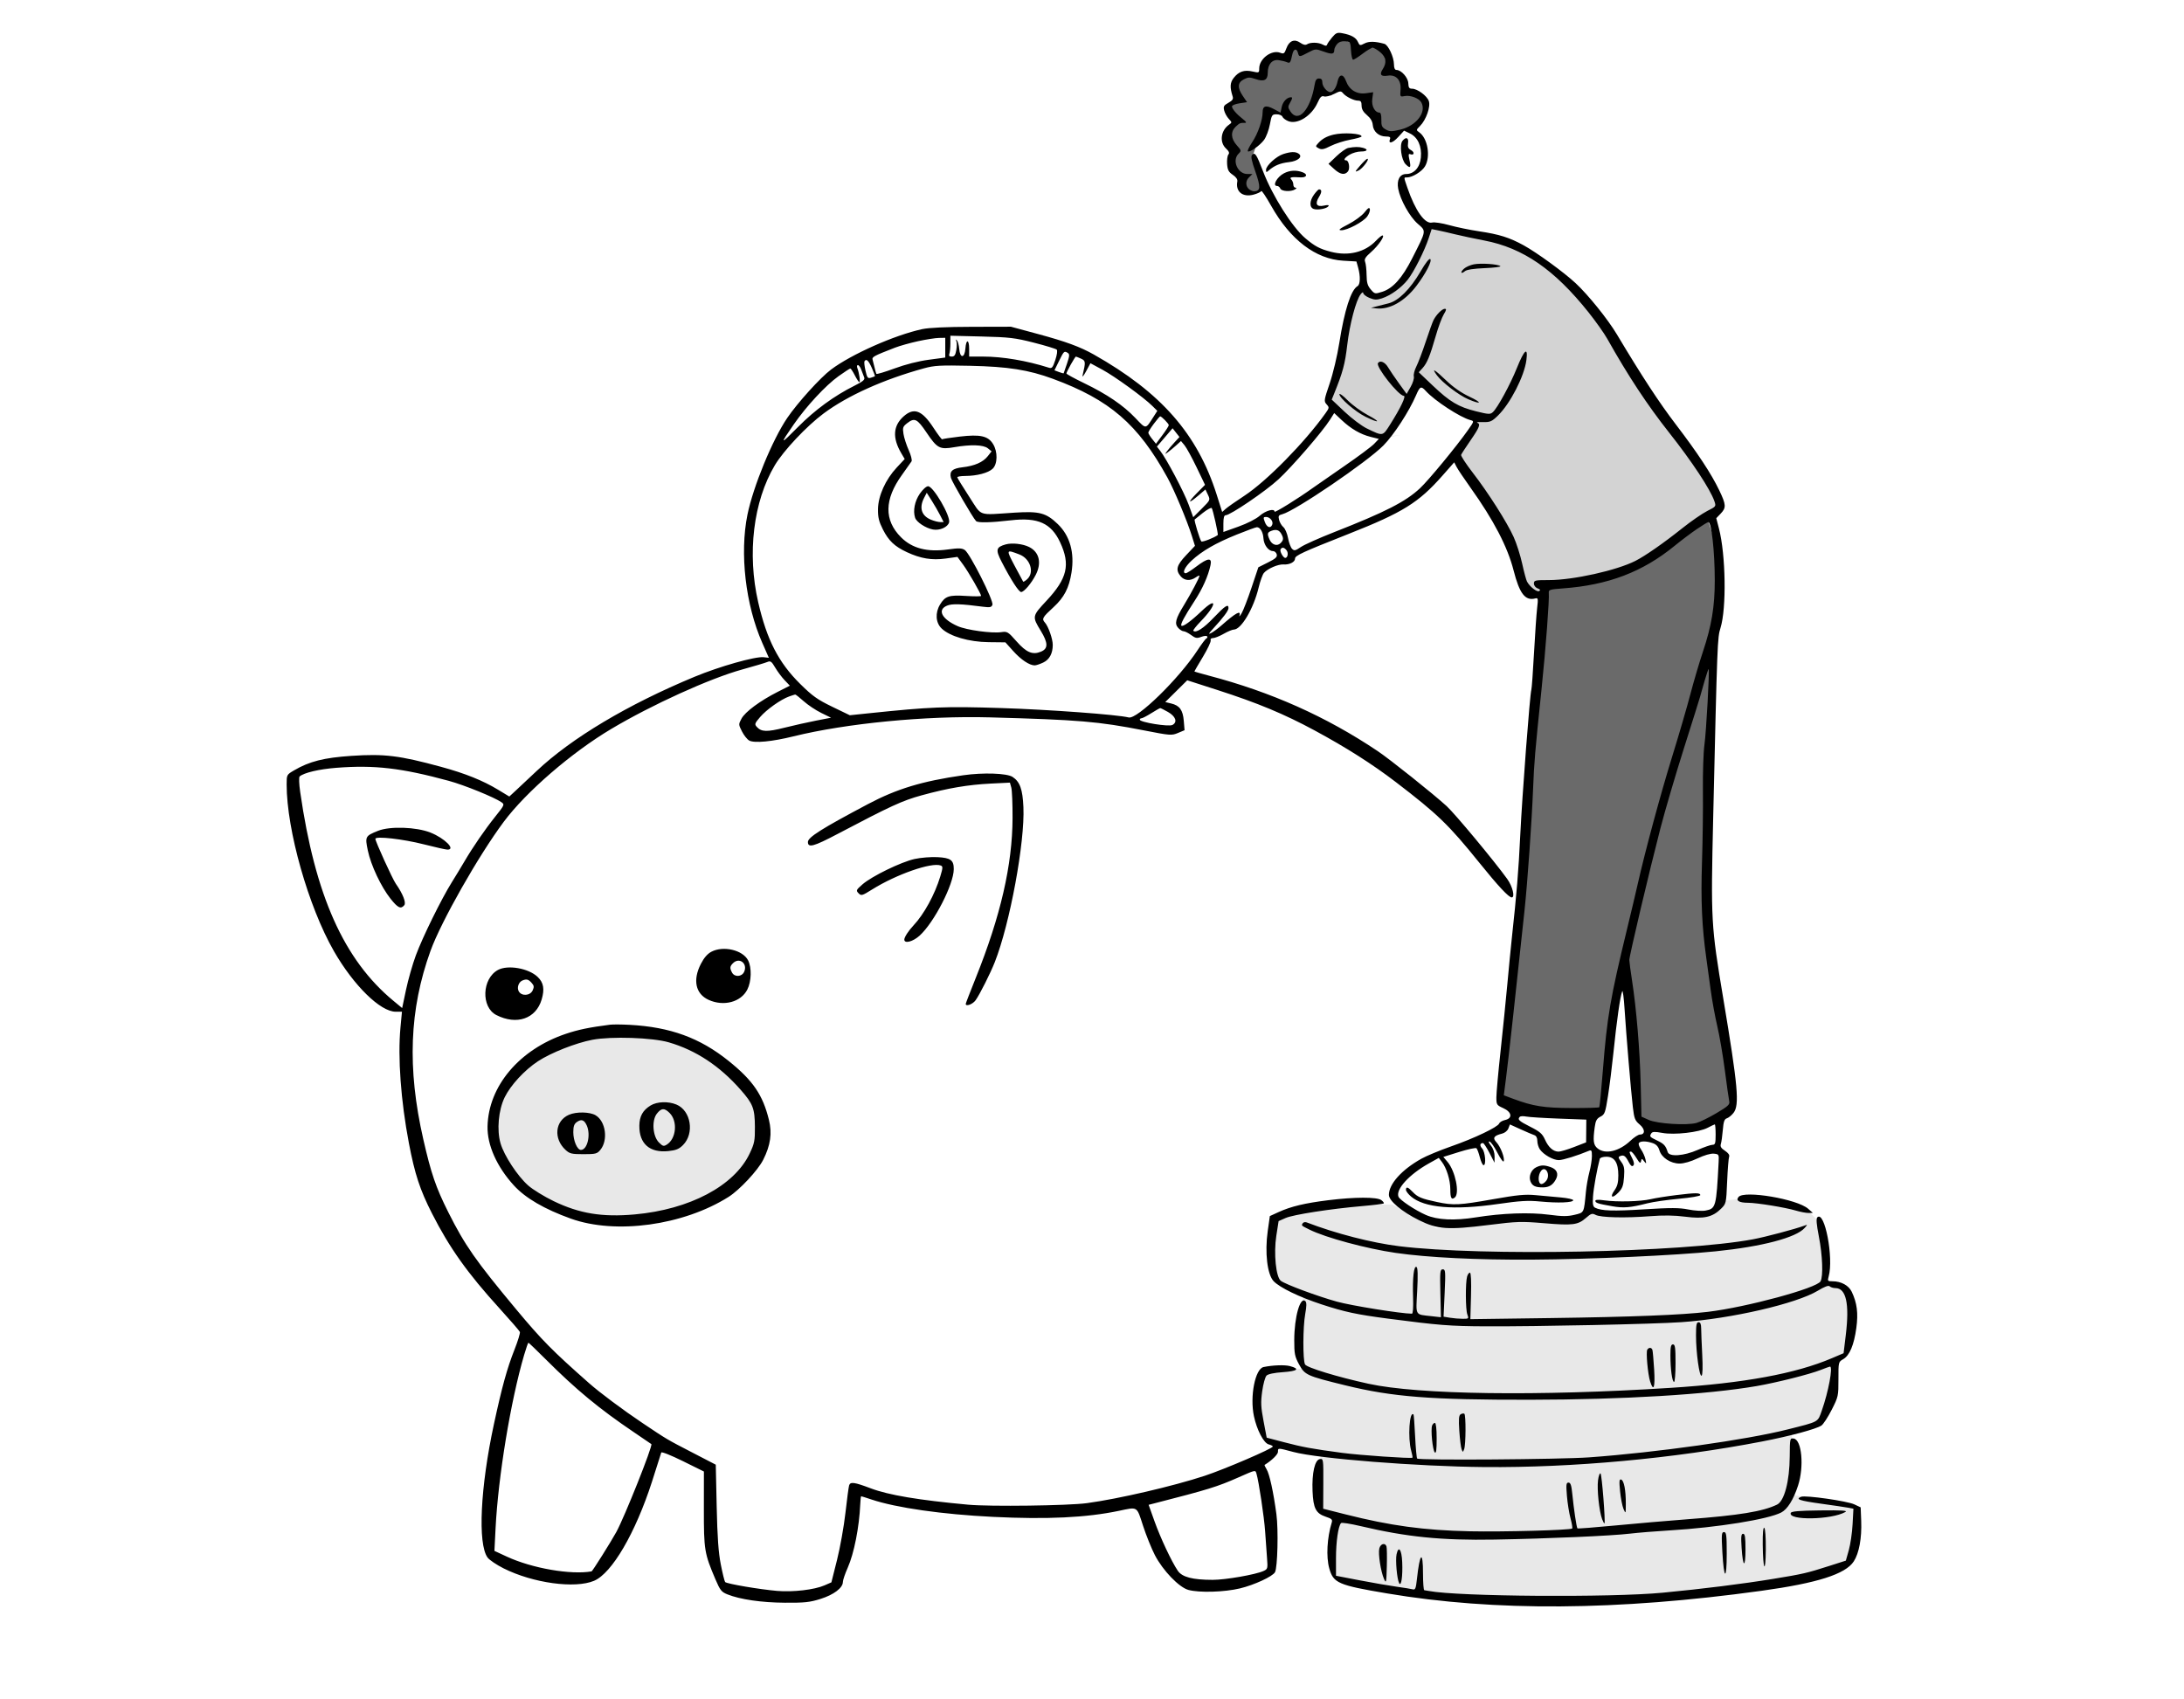
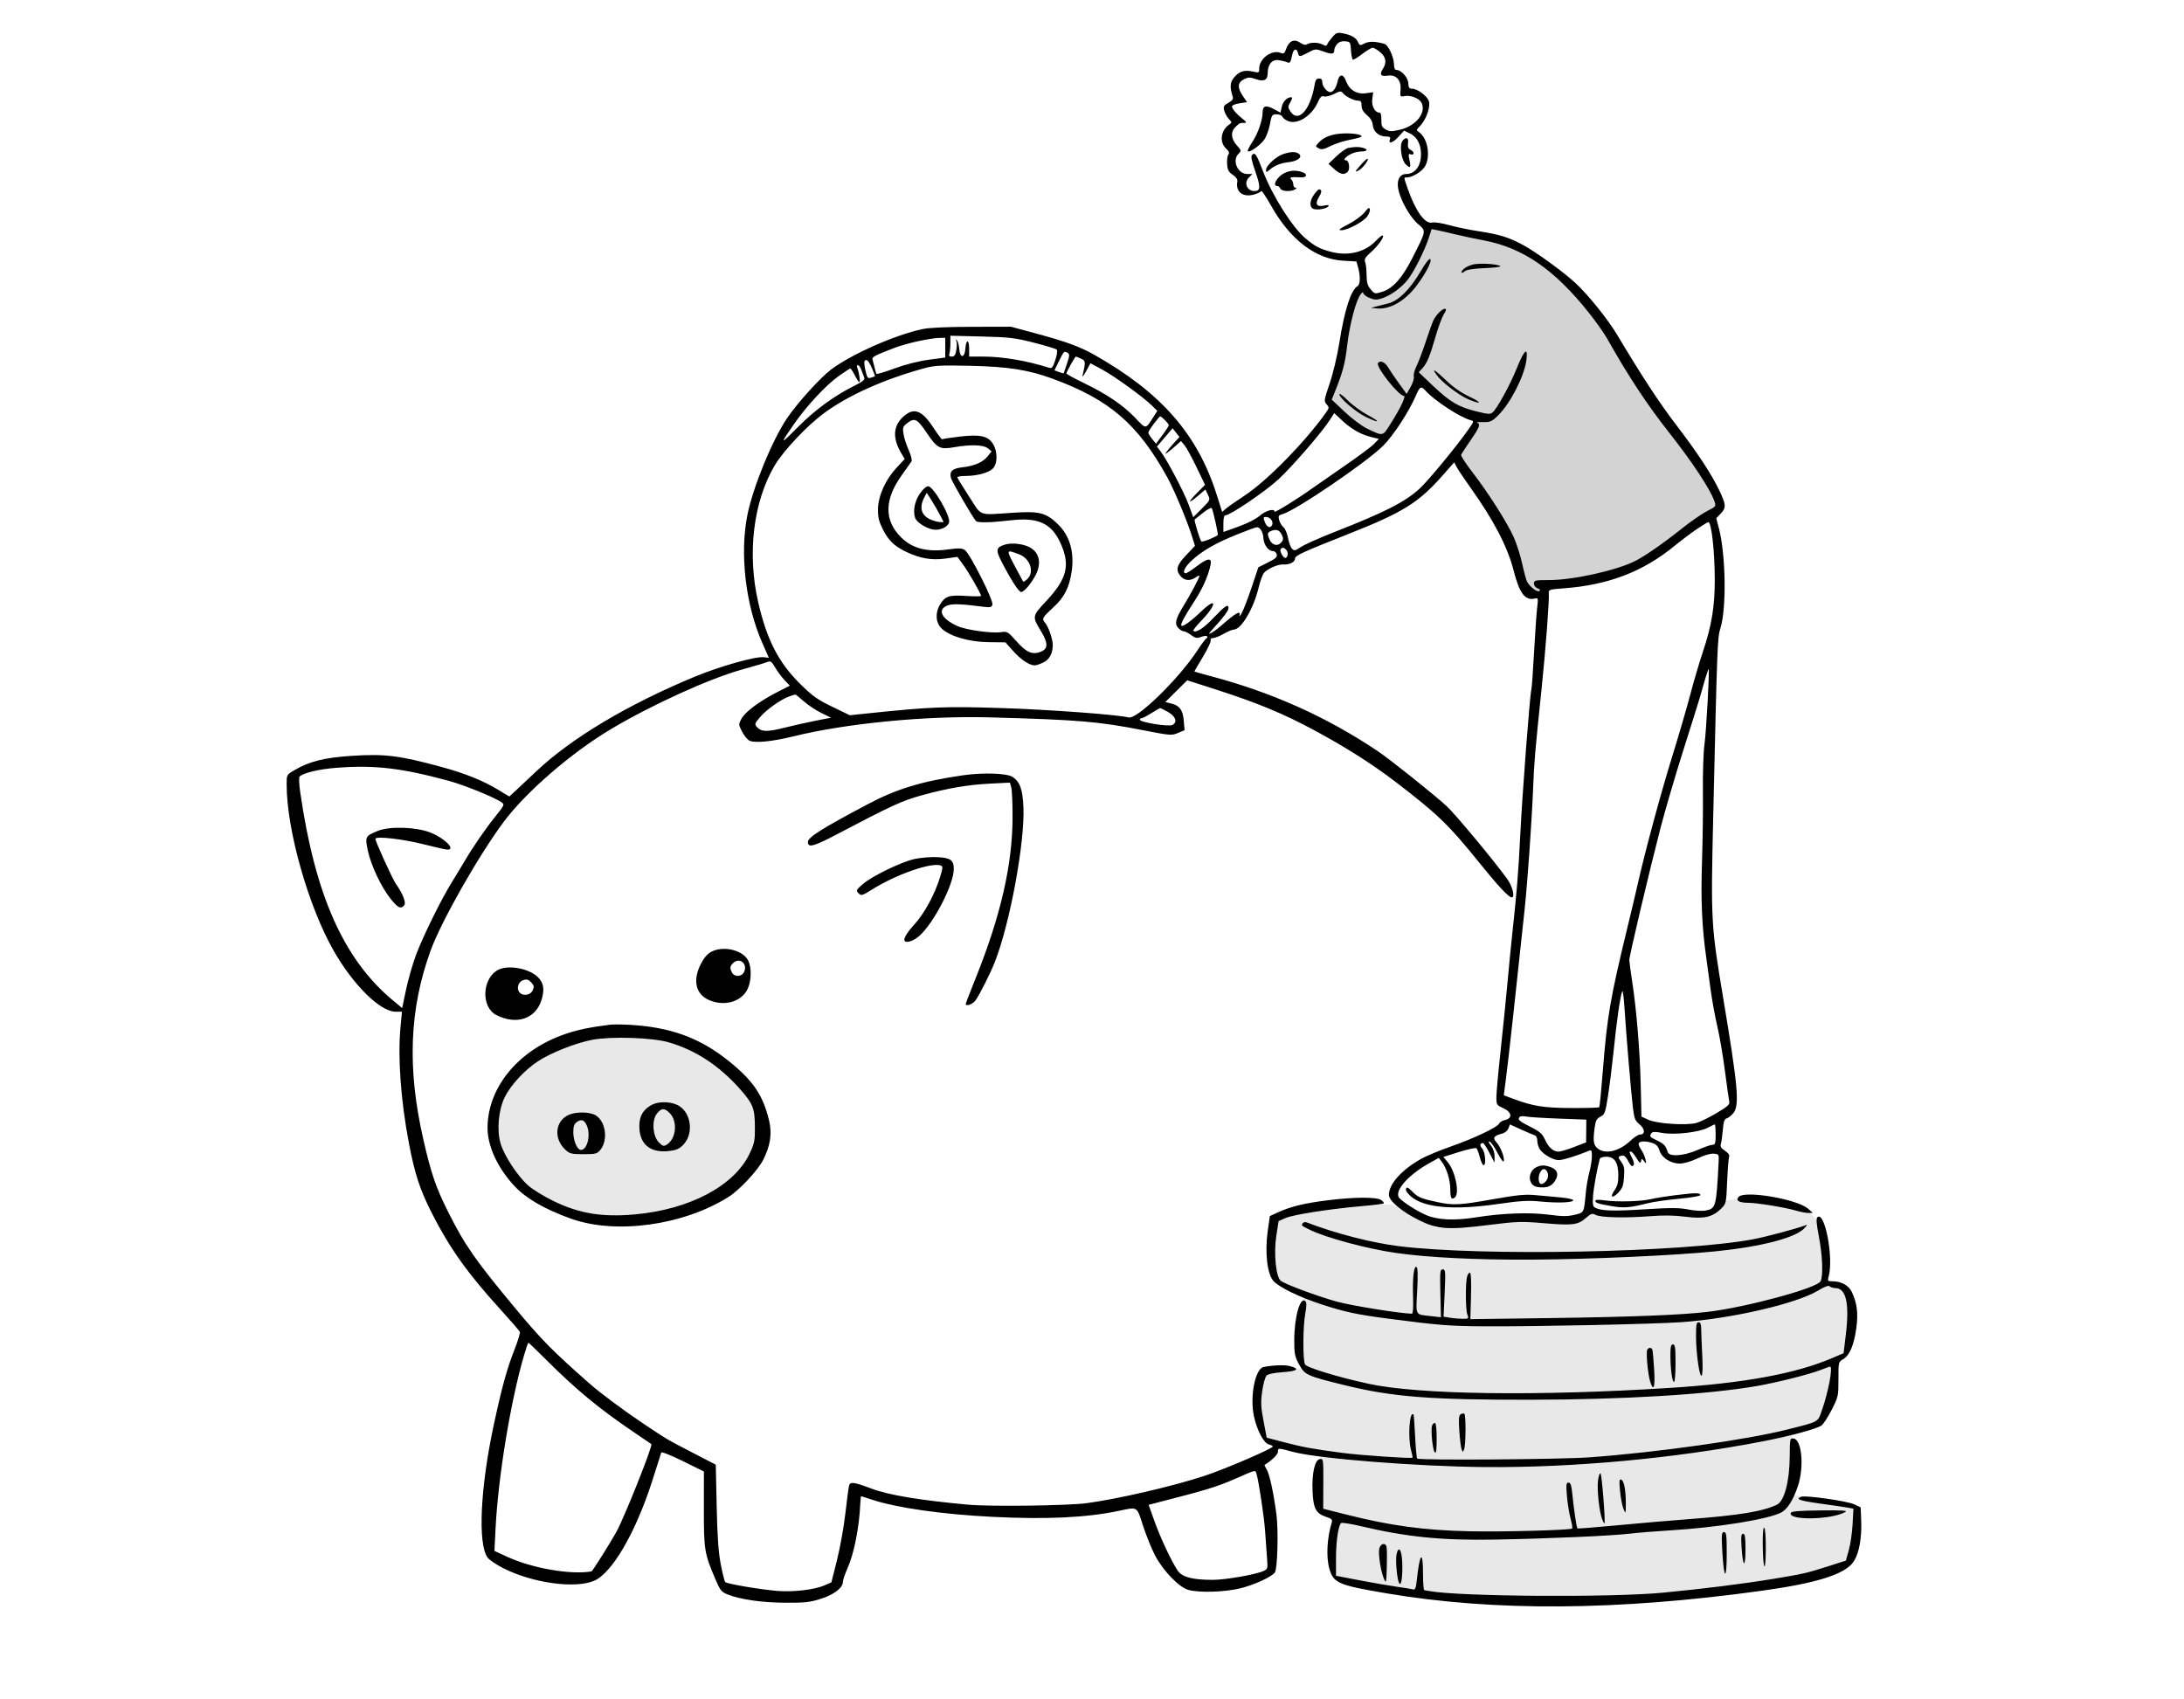
<svg xmlns="http://www.w3.org/2000/svg" width="320" height="249" viewBox="0 0 320 249" fill="none">
  <path d="M204 176.5H200L198.5 176L187 178.5L186 184L187 187.5L191 189.5L190 199L191.5 200.5L185 201L184.5 206.5L185.5 211L193.5 213L193 220.5L195.5 222.5V231L199 232.5L226.5 235L259.5 232.5L271 229L272 221L262.5 219L263 217L262.5 210L267 208.5L269 200L270.5 198.5L271.5 191L270 189L267.5 188L267 179.5L265 177.5L256.5 175.5L252 176L251.5 177.5L248 178L233.5 177.5V176.5L231 178.5H222.5L210.5 180L204 176.5Z" fill="#E8E8E8" />
  <ellipse cx="91.5" cy="165" rx="19.5" ry="14" fill="#E8E8E8" />
  <path d="M203 64C199.4 64.4 196.167 60.833 195 59V58L198.5 43L200 42V43L202 43.5L204.5 42L207 39L209.5 33L221.5 35.5L228 40L236 49L252 72.5V74.5L246 79L238.5 83.5L227.5 86L226.5 86.5L225 87.5L223.5 86L221.5 79.5L213 67L217 61.5L213 60L208 55.5L203.531 63.941C206.413 63.625 204.762 63.842 203.5 64L203.531 63.941C203.369 63.959 203.192 63.979 203 64Z" fill="#D3D3D3" />
-   <path d="M185 28H182.5L182.05 26.651L180.5 24.5V22L179.5 19.5L181 18L180 16L181 14.5V13.5L181.5 11.5L184.5 11L186 8.5H188.5L189 7H194.5L196.5 5.5L199 7H202.5L203.5 10.5L205.5 11V13.5H207.5L209 15.5L207.5 18.5L204.5 19.5L202 19L200.5 15L196.5 12.5L195 14L193.5 13.5L192 16L189.5 17.5L189 17L186 16.5L184.5 20L183.5 23L185 28Z" fill="#6A6A6A" />
-   <path d="M220 161.5L226.5 86L239 83L250 75.5L251.5 80V93L250 132.5L254 159.5V162.5L247.5 165.5L240.5 164.5L238 143.5H237.5L235.5 160.5L234 163.5L220 161.5Z" fill="#6A6A6A" />
  <path fill-rule="evenodd" clip-rule="evenodd" d="M195.188 5.47C194.836 5.889 194.503 6.364 194.449 6.526C194.375 6.75 194.221 6.752 193.817 6.536C193.178 6.194 192.015 6.169 191.514 6.486C191.27 6.64 190.944 6.567 190.514 6.263C189.656 5.658 188.883 5.97 188.48 7.086C188.199 7.863 188.102 7.931 187.571 7.729C186.315 7.252 184.5 8.611 184.5 10.029C184.5 10.677 184.471 10.69 183.512 10.475C182.3 10.202 181.502 10.475 180.762 11.416C180.218 12.107 180.18 12.784 180.607 14.125C180.73 14.509 180.586 14.727 179.982 15.066C179.308 15.445 179.221 15.603 179.367 16.191C179.461 16.567 179.762 17.116 180.037 17.41C180.528 17.937 180.528 17.952 180.058 18.285C178.867 19.13 178.652 20.836 179.622 21.747C180.077 22.175 180.174 22.416 179.982 22.647C179.838 22.821 179.755 23.446 179.797 24.036C179.86 24.906 180.018 25.205 180.629 25.617C181.109 25.94 181.351 26.291 181.294 26.582C181.003 28.084 182.076 28.951 183.69 28.516C184.252 28.365 184.749 28.126 184.796 27.985C184.843 27.845 185.499 28.825 186.253 30.163C189.066 35.152 192.759 37.964 196.809 38.201L198.744 38.314L198.996 39.219C199.349 40.493 199.311 41.69 198.908 41.925C197.941 42.489 196.999 45.423 196.234 50.25C195.934 52.141 195.312 54.756 194.82 56.198C193.984 58.646 193.963 58.794 194.372 59.247C194.782 59.7 194.774 59.764 194.216 60.549C191.184 64.812 185.599 70.497 182.348 72.629C181.125 73.43 179.888 74.296 179.599 74.552L179.073 75.019L178.271 72.489C175.449 63.588 170.119 57.51 160.25 51.941C158.261 50.818 156.155 50.045 152.095 48.948L148.125 47.875L142.375 47.889C138.638 47.898 136.1 48.017 135.125 48.228C131.052 49.112 124.757 51.905 121.762 54.155C120.193 55.335 116.868 59.008 115.349 61.239C113.175 64.434 110.361 71.277 109.515 75.425C108.361 81.089 109.236 88.643 111.69 94.205L112.654 96.388L111.889 96.303C110.665 96.167 105.423 97.652 101.757 99.174C91.978 103.235 83.749 108.145 78.625 112.978C77.525 114.015 76.175 115.281 75.625 115.791L74.625 116.718L73 115.733C70.753 114.372 68.154 113.327 64.625 112.366C58.526 110.706 56.31 110.435 51.487 110.759C47.46 111.029 45.335 111.567 43.089 112.883C42.005 113.518 42 113.527 42 114.954C42 121.617 45.187 132.857 48.923 139.372C51.813 144.41 55.729 148.25 57.976 148.25H58.895L58.677 150.562C58.265 154.929 58.729 161.31 59.909 167.5C60.776 172.045 61.525 174.328 63.293 177.805C65.862 182.859 68.491 186.556 73.2 191.736C74.769 193.463 76.107 195.008 76.172 195.171C76.237 195.334 75.882 196.502 75.382 197.766C74.299 200.505 73.548 203.226 72.376 208.654C70.374 217.928 69.977 226.236 71.442 228.234C71.7 228.586 72.754 229.298 73.785 229.816C78.091 231.978 84.241 232.823 87.044 231.639C89.659 230.534 93.094 224.656 95.526 217.125C96.237 214.925 96.849 213.001 96.887 212.849C96.927 212.692 98.294 213.233 100.047 214.099L103.136 215.625L103.131 221.125C103.125 227.129 103.206 227.622 104.829 231.43C105.511 233.03 105.71 233.28 106.584 233.629C108.448 234.375 111.564 234.828 115 234.851C117.878 234.871 118.648 234.789 120.226 234.294C122.176 233.681 123.5 232.674 123.5 231.804C123.5 231.537 123.819 230.6 124.209 229.722C125.134 227.64 125.902 223.747 126.043 220.437C126.071 219.784 126.132 219.25 126.179 219.25C126.227 219.25 126.909 219.466 127.696 219.729C131.315 220.942 138.065 221.907 145.5 222.273C153.427 222.663 159.195 222.386 163.954 221.385C166.742 220.798 166.537 220.672 167.475 223.562C167.933 224.972 168.714 226.912 169.212 227.875C170.38 230.136 172.758 232.604 174.125 232.976C175.728 233.411 179.389 233.303 181.683 232.753C183.766 232.253 186.461 231.008 186.811 230.382C187.189 229.708 187.324 224.157 187.019 221.875C186.586 218.635 186.001 215.964 185.577 215.291C185.375 214.969 185.247 214.684 185.292 214.656C186.345 214.006 187.25 213.119 187.25 212.737C187.25 212.146 187.187 212.145 189.5 212.761C193.189 213.743 207.675 214.887 217.5 214.973C230.432 215.086 245.22 213.725 258.153 211.232C262.262 210.44 266.084 209.413 266.875 208.889C267.15 208.706 267.825 207.672 268.375 206.591C269.348 204.677 269.375 204.558 269.368 202.097C269.362 199.583 269.365 199.568 270.068 199.165C271.001 198.629 271.651 197.082 271.99 194.592C272.285 192.419 272.096 190.931 271.319 189.293C270.876 188.359 269.764 187.75 268.503 187.75C267.791 187.75 267.753 187.704 267.933 187.062C268.695 184.336 267.351 177.321 266.27 178.384C266.086 178.565 266.155 179.412 266.503 181.205C267.039 183.971 267.153 186.997 266.748 187.753C266.211 188.757 255.941 191.542 250.25 192.227C246.428 192.687 239.077 192.977 227.156 193.14L215.437 193.3L215.531 189.905C215.59 187.754 215.533 186.503 215.375 186.49C215.238 186.479 215.052 186.73 214.962 187.048C214.704 187.966 214.726 191.904 214.994 192.609C215.229 193.226 215.203 193.25 214.306 193.247C213.794 193.246 212.956 193.175 212.443 193.09L211.512 192.936L211.67 189.468C211.815 186.285 211.792 186 211.395 186C211.001 186 210.969 186.317 211.044 189.51L211.125 193.021L209.75 192.865C207.27 192.584 207.452 192.904 207.647 189.14C207.765 186.87 207.734 185.77 207.551 185.656C207.157 185.413 206.949 187.223 207.044 190.063C207.094 191.576 207.03 192.501 206.875 192.5C205.315 192.497 198.008 191.323 195.891 190.736C193.036 189.945 188.397 188.224 187.673 187.687C186.954 187.155 186.603 183.676 187.006 181.086L187.341 178.931L188.358 178.482C189.484 177.984 194.907 177.139 199.583 176.733C201.25 176.588 202.672 176.411 202.744 176.339C202.816 176.268 202.656 176.049 202.389 175.854C201.745 175.383 198.496 175.39 194.617 175.871C191.171 176.299 189.158 176.78 187.342 177.609L186.059 178.195L185.749 180.378C185.301 183.539 185.68 186.763 186.614 187.738C187.52 188.684 190.378 190.067 193.622 191.13C197.031 192.246 198.762 192.618 203.375 193.222C210.818 194.197 212.456 194.326 217.625 194.35C225.265 194.386 242.312 194.025 246.375 193.741C253.687 193.231 263.193 191.036 266.355 189.128C267.37 188.516 267.916 188.316 268.092 188.492C268.234 188.634 268.609 188.75 268.925 188.75C270.492 188.75 271.001 191.028 270.45 195.582L270.123 198.29L268.413 199.019C263.094 201.288 255.515 202.681 244.75 203.368C225.33 204.608 207.861 204.37 200.508 202.765C195.981 201.777 191.464 200.4 191.214 199.932C190.876 199.301 190.895 194.43 191.242 192.529C191.449 191.402 191.456 190.856 191.268 190.668C190.513 189.913 189.641 192.961 189.634 196.375C189.63 198.37 189.71 198.771 190.33 199.916C191.182 201.486 191.451 201.609 197.1 202.994C204.053 204.698 209.603 205.131 224.25 205.109C237.877 205.09 250.15 204.347 257.375 203.106C260.27 202.608 265.145 201.383 266.759 200.746C267.452 200.473 268.07 200.25 268.134 200.25C268.591 200.25 267.896 203.974 266.934 206.687C266.312 208.44 266.604 208.279 261.875 209.472C255.888 210.982 242.673 212.84 232.875 213.549C228.602 213.858 207.921 214.004 207.643 213.726C207.561 213.645 207.427 212.182 207.344 210.476C207.26 208.771 207.156 207.335 207.113 207.287C206.512 206.626 206.248 210.708 206.77 212.586C206.916 213.114 207 213.571 206.956 213.6C206.725 213.753 199.221 213.236 196.625 212.889C192.211 212.298 190.895 212.057 188.111 211.326L185.596 210.666L185.133 208.225C184.741 206.165 184.711 205.483 184.939 203.859C185.087 202.8 185.372 201.77 185.572 201.57C185.802 201.341 186.687 201.155 187.977 201.067C190.131 200.919 190.519 200.575 188.983 200.174C188.215 199.974 186.47 200.039 185.138 200.317C183.905 200.575 183.112 204.61 183.724 207.509C184.153 209.541 185.163 211.468 185.893 211.652C186.227 211.736 186.497 211.876 186.494 211.964C186.483 212.261 179.402 215.304 176.5 216.258C171.866 217.782 163.837 219.646 159.25 220.261C156.481 220.633 145.082 220.782 141.875 220.488C134.628 219.823 130.194 219.08 127.585 218.092C125.168 217.177 124.58 217.097 124.412 217.663C124.337 217.917 124.093 219.737 123.871 221.708C123.649 223.679 123.096 226.771 122.642 228.58L121.816 231.868L120.807 232.308C119.336 232.95 116.198 233.318 113.882 233.122C111.322 232.905 106.47 232.078 106.249 231.821C106.156 231.713 105.869 230.556 105.612 229.25C105.265 227.493 105.108 225.28 105.009 220.75L104.875 214.625L101.496 212.875C97.627 210.872 97.813 210.981 94.141 208.523C91.295 206.617 87.895 204.081 86.302 202.674C80.91 197.913 79.395 196.378 75.641 191.875C69.697 184.744 68.119 182.485 65.682 177.625C63.862 173.995 63.165 171.959 62.021 166.94C59.647 156.52 59.976 147.922 63.076 139.337C64.626 135.043 70.112 125.377 73.812 120.418C77.09 116.024 83.75 110.271 89.561 106.813C95.542 103.254 103.997 99.416 108.75 98.101C110.469 97.626 112.121 97.133 112.421 97.006C112.897 96.805 113.047 96.91 113.584 97.825C113.922 98.402 114.544 99.235 114.965 99.675L115.731 100.476L113.928 101.39C111.37 102.688 109.182 104.308 108.647 105.3C108.198 106.135 108.2 106.171 108.72 107.192C109.013 107.765 109.491 108.361 109.784 108.518C110.535 108.92 113.125 108.674 116.25 107.902C123.99 105.992 135.658 104.862 145 105.118C158.11 105.477 160.882 105.711 167.625 107.028C171.46 107.777 171.665 107.793 172.594 107.405L173.562 107L173.448 105.629C173.316 104.039 172.838 103.381 171.596 103.082L170.732 102.875L172.343 101.28L173.954 99.685L178.33 101.093C184.243 102.995 188.154 104.621 192.621 107.034C197.245 109.531 201.068 111.962 204.5 114.588C210.633 119.279 212.277 120.866 216.712 126.368C219.523 129.855 221.057 131.5 221.5 131.5C222.018 131.5 221.616 129.873 220.829 128.782C218.909 126.121 213.172 119.226 211.954 118.114C209.979 116.312 203.646 111.259 201.867 110.066C194.294 104.989 186.286 101.412 177.062 98.987C175.928 98.689 175 98.419 175 98.387C175 98.356 175.566 97.389 176.257 96.238C176.948 95.088 177.458 94.001 177.39 93.823C177.316 93.63 177.453 93.5 177.732 93.5C177.989 93.5 178.689 93.22 179.287 92.878C179.885 92.536 180.56 92.255 180.786 92.253C181.867 92.245 183.678 89.173 184.414 86.102C184.642 85.152 184.99 84.186 185.187 83.955C185.724 83.326 187.283 82.653 188.07 82.709C188.935 82.771 189.75 82.355 189.75 81.852C189.75 81.406 190.814 80.916 197.625 78.225C205.544 75.097 207.843 73.668 211.348 69.699L213.07 67.747L213.418 68.418C213.609 68.786 214.535 70.165 215.474 71.481C218.849 76.211 220.891 80.134 221.772 83.586C222.644 87.002 223.477 88.076 224.955 87.689C225.362 87.583 225.386 87.708 225.221 89.099C225.122 89.938 224.916 92.902 224.763 95.686C224.61 98.47 224.435 100.888 224.374 101.061C224.166 101.649 223.025 116.604 222.749 122.375C222.496 127.634 222.227 130.914 221.509 137.5C221.367 138.806 221.076 141.787 220.864 144.125C220.651 146.462 220.201 150.911 219.864 154.012C219.526 157.112 219.25 160.16 219.25 160.786C219.25 161.872 219.296 161.945 220.25 162.375C221.52 162.947 221.663 163.869 220.521 164.12C220.12 164.208 219.731 164.439 219.657 164.632C219.455 165.159 216.01 166.799 212.625 167.981C210.975 168.557 209.006 169.374 208.25 169.798C205.372 171.409 203.5 173.496 203.5 175.094C203.5 175.962 205.388 177.546 207.916 178.799C210.633 180.146 212.151 180.249 218.143 179.497C222.298 178.976 222.891 178.958 226.28 179.244C230.437 179.596 231.199 179.498 232.382 178.461C233.121 177.811 233.296 177.757 233.79 178.021C234.522 178.413 238.116 178.501 241.75 178.215C243.757 178.058 245.32 178.08 246.928 178.288C249.644 178.64 250.898 178.363 252.149 177.135C252.918 176.38 252.925 176.352 253.062 173.125C253.139 171.337 253.269 169.706 253.352 169.5C253.449 169.257 253.234 168.948 252.742 168.625C252.17 168.249 252.021 168.001 252.141 167.625C252.228 167.35 252.357 166.425 252.428 165.57C252.53 164.343 252.655 163.984 253.022 163.868C253.278 163.787 253.715 163.431 253.993 163.076C254.893 161.934 254.647 159.185 252.498 146.342C250.7 135.595 250.665 134.961 251.015 119.875C251.617 93.918 251.633 93.48 252.091 92C252.982 89.115 252.86 81.3 251.863 77.451L251.469 75.934L252.11 75.266C252.944 74.395 252.919 73.962 251.909 71.855C250.738 69.413 248.738 66.377 245.544 62.194C243.106 59.001 240.558 55.109 236.921 49.022C235.574 46.769 232.712 43.215 230.85 41.485C229.128 39.885 225.18 37.009 223.25 35.949C221.154 34.798 219.691 34.339 216.682 33.888C215.339 33.687 213.386 33.284 212.343 32.991C211.3 32.698 210.175 32.527 209.843 32.61C208.787 32.875 207.376 30.897 206.217 27.529C205.655 25.895 205.659 26 206.15 26C206.93 26 208.316 25.154 208.779 24.395C209.644 22.975 209.196 20.266 207.951 19.394C207.479 19.063 207.482 19.041 208.068 18.454C208.956 17.567 209.639 15.62 209.35 14.801C209.082 14.039 207.67 13 206.9 12.999C206.483 12.999 206.369 12.836 206.346 12.203C206.316 11.374 205.317 10.25 204.611 10.25C204.371 10.25 204.248 9.976 204.245 9.437C204.237 8.352 203.409 6.579 202.835 6.421C201.481 6.046 200.575 6.03 199.928 6.367C199.27 6.709 199.215 6.697 198.963 6.143C198.667 5.494 197.988 5.114 196.687 4.87C195.94 4.73 195.746 4.807 195.188 5.47ZM195.925 6.445C195.691 6.703 195.5 7.096 195.5 7.317C195.5 7.954 195.178 8.002 193.92 7.55C192.775 7.138 192.721 7.141 191.686 7.689C190.393 8.374 190.341 8.376 190.178 7.75C189.99 7.03 189.535 7.135 189.359 7.937C189.079 9.215 189.014 9.31 188.561 9.113C188.321 9.009 187.773 8.874 187.343 8.813C186.394 8.679 185.75 9.428 185.75 10.668C185.75 11.742 185.217 12.016 183.965 11.585C183.116 11.292 182.881 11.298 182.241 11.629C181.317 12.107 181.277 12.851 182.109 14.077L182.717 14.974L181.609 15.14C180.999 15.232 180.504 15.434 180.508 15.591C180.519 15.957 181.183 16.73 182.096 17.44C182.6 17.831 182.694 18 182.409 18C181.687 18 181.634 18.022 181.062 18.559C180.286 19.288 180.342 20.315 181.21 21.286C181.898 22.057 181.906 22.094 181.46 22.54C180.478 23.522 181.353 25.5 182.768 25.5H183.5L182.987 26.013C182.22 26.78 182.703 27.986 183.782 27.996C184.699 28.005 184.733 27.422 183.945 25.17C183.368 23.519 183.248 22.902 183.464 22.686C183.882 22.268 184.098 22.596 185.07 25.125C186.447 28.71 189.333 33.278 191.25 34.904C192.641 36.085 193.393 36.483 195.021 36.9C197.589 37.558 200.005 36.961 201.609 35.273C202.013 34.848 202.438 34.5 202.553 34.5C202.98 34.5 201.982 35.974 200.92 36.909C200.045 37.68 199.863 37.976 200.019 38.375C200.127 38.65 200.223 39.515 200.232 40.298C200.246 41.42 200.376 41.868 200.843 42.411C201.425 43.088 201.457 43.094 202.531 42.754C204.094 42.258 205.458 40.733 206.915 37.855C209.037 33.665 208.999 33.907 207.708 32.771C206.534 31.737 205.169 29.281 204.863 27.651C204.625 26.379 205.101 25.5 206.028 25.5C207.19 25.5 208.046 24.541 208.186 23.083C208.344 21.434 207.737 20.105 206.573 19.55L205.725 19.145L204.862 20.087C204.038 20.987 203.365 21.144 203.663 20.367C203.767 20.095 203.61 20 203.055 20C202.035 20 201.214 19.279 201.138 18.318C201.097 17.79 200.817 17.314 200.288 16.869C199.736 16.404 199.5 15.987 199.5 15.478C199.5 14.911 199.387 14.75 198.988 14.75C198.366 14.75 197.205 14.174 196.77 13.649C196.485 13.306 196.345 13.319 195.461 13.77C194.917 14.047 194.26 14.208 194.003 14.126C193.632 14.008 193.432 14.203 193.051 15.051C192.175 16.999 190.085 18.303 188.736 17.744C188.351 17.585 187.975 17.296 187.901 17.102C187.827 16.908 187.445 16.75 187.052 16.75C186.378 16.75 186.323 16.833 186.062 18.236C185.91 19.053 185.526 20.073 185.209 20.502C184.594 21.335 183.068 22.401 182.831 22.164C182.753 22.086 183.042 21.487 183.475 20.835C184.319 19.56 185 17.601 185 16.447C185 15.496 185.491 15.36 186.659 15.987L187.625 16.505L187.791 15.702C187.958 14.898 188.569 14.25 189.161 14.25C189.393 14.25 189.367 14.441 189.064 14.969C188.679 15.639 188.68 15.731 189.081 16.344C190.217 18.077 191.999 16.108 192.615 12.437C192.734 11.727 192.891 11.5 193.261 11.5C193.607 11.5 193.75 11.671 193.75 12.086C193.75 12.675 194.437 13.5 194.926 13.5C195.34 13.5 195.799 12.819 195.979 11.937C196.209 10.815 196.819 10.776 197.21 11.859C197.683 13.167 198.781 13.848 200.12 13.664L201.2 13.516L201.066 14.514C200.93 15.532 201.445 16.5 202.123 16.5C202.307 16.5 202.41 16.896 202.396 17.547C202.378 18.429 202.479 18.654 203.033 18.969C203.606 19.296 203.879 19.3 205.158 18.998C207.5 18.445 209.038 16.472 208.26 15.018C207.931 14.404 206.644 13.909 205.811 14.075C205.138 14.21 205.126 14.191 205.21 13.137C205.322 11.729 204.549 10.893 203.317 11.089C202.324 11.246 202.081 10.919 202.604 10.123C203.218 9.185 203.096 8.375 202.231 7.647C201.808 7.291 201.31 7 201.125 7C200.94 7 200.272 7.394 199.642 7.875C199.012 8.356 198.39 8.75 198.261 8.75C198.132 8.75 197.992 8.159 197.951 7.437C197.878 6.176 197.845 6.122 197.112 6.05C196.611 6.001 196.203 6.137 195.925 6.445ZM195.375 19.732C194.39 19.97 193.723 20.34 193.164 20.957C192.722 21.445 192.724 21.468 193.225 21.736C193.641 21.959 193.979 21.892 194.963 21.393C195.636 21.053 196.931 20.637 197.843 20.469C198.754 20.301 199.5 20.084 199.5 19.988C199.5 19.548 196.825 19.382 195.375 19.732ZM205.499 20.626C205.019 21.204 205.316 23.426 205.958 24.069C206.638 24.749 206.773 24.587 206.508 23.412C206.336 22.648 206.362 22.489 206.639 22.596C207.219 22.818 207.299 22.294 206.732 21.99C206.328 21.774 206.226 21.53 206.307 20.978C206.424 20.176 206.019 19.999 205.499 20.626ZM197.546 21.678C197.229 21.739 196.447 22.289 195.809 22.899L194.65 24.01L195.465 24.755C196.363 25.575 197.025 25.697 197.497 25.128C197.835 24.721 197.646 23.5 197.245 23.5C196.765 23.5 197.012 23.101 197.768 22.654C198.191 22.404 198.922 22.2 199.393 22.2C200.363 22.2 200.534 21.884 199.688 21.657C199.085 21.496 198.471 21.502 197.546 21.678ZM188.033 22.57C187.004 22.899 185.5 24.271 185.5 24.881C185.5 25.285 185.542 25.291 185.938 24.946C186.732 24.253 187.609 23.896 188.849 23.759C190.201 23.611 190.945 22.94 190.25 22.497C189.784 22.2 189.123 22.222 188.033 22.57ZM199.271 24.284C198.487 25.196 198.468 25.254 199.043 24.992C199.636 24.721 200.752 23.226 200.327 23.271C200.216 23.283 199.741 23.739 199.271 24.284ZM188.125 25.394C187.093 25.932 186.379 27.25 187.12 27.25C187.3 27.25 187.511 27.419 187.59 27.625C187.754 28.051 189.158 28.132 189.75 27.75C190 27.588 190.021 27.506 189.812 27.504C189.641 27.502 189.5 27.297 189.5 27.05C189.5 26.802 189.365 26.465 189.2 26.3C188.878 25.977 189.197 25.903 190.538 25.99C191.452 26.049 191.676 25.554 190.874 25.249C189.937 24.893 188.99 24.943 188.125 25.394ZM192.547 28.49C191.848 29.436 191.829 30.412 192.505 30.627C193.116 30.82 194.433 30.561 194.654 30.204C194.758 30.034 194.535 30.007 194 30.125C192.906 30.365 192.625 29.886 193.26 28.858C193.697 28.152 193.695 27.75 193.255 27.75C193.167 27.75 192.848 28.083 192.547 28.49ZM199.924 31.124C199.539 31.609 198.47 32.393 197.549 32.866C196.244 33.536 196.016 33.728 196.518 33.738C197.407 33.755 199.749 32.513 200.324 31.72C200.585 31.36 200.76 30.88 200.712 30.654C200.646 30.342 200.456 30.455 199.924 31.124ZM209.35 34.847C208.732 36.738 207.174 39.833 206.255 40.993C205.314 42.182 203.755 43.304 202.459 43.726C201.71 43.97 201.38 43.956 200.646 43.65C200.154 43.444 199.747 43.129 199.742 42.95C199.737 42.755 199.585 42.823 199.359 43.12C198.667 44.037 197.756 47.492 197.395 50.57C197.068 53.363 196.748 54.549 195.465 57.715L195.125 58.555L197.016 60.34C198.056 61.322 199.519 62.421 200.266 62.782C202.664 63.942 202.574 63.957 203.687 62.195C205.232 59.749 206.063 58 205.681 58C204.923 58 201.565 53.752 201.898 53.213C202.186 52.747 202.917 53.043 203.371 53.81C203.634 54.255 204.355 55.318 204.975 56.172L206.1 57.723L206.691 56.684C207.015 56.112 207.224 55.427 207.154 55.16C207.085 54.894 207.249 54.241 207.521 53.709C207.792 53.177 208.411 51.543 208.896 50.078C209.381 48.613 209.898 47.181 210.045 46.895C210.458 46.091 211.299 45.25 211.689 45.25C211.961 45.25 211.928 45.434 211.541 46.062C211.266 46.509 210.738 47.933 210.367 49.227C209.515 52.194 209.09 53.224 208.413 53.962L207.875 54.549L209.911 56.485C212.434 58.884 213.678 59.625 216.272 60.27C218.108 60.727 218.348 60.739 218.732 60.392C219.418 59.77 221.282 56.347 222.26 53.91C223.342 51.217 223.913 50.75 223.646 52.779C223.335 55.139 221.291 59.126 219.49 60.884C218.587 61.766 218.347 61.872 217.3 61.852C216.654 61.839 216.266 61.876 216.438 61.935C216.973 62.118 216.792 62.6 215.469 64.518C214.765 65.539 214.141 66.498 214.083 66.648C214.025 66.798 214.787 67.969 215.777 69.25C218.054 72.196 220.805 76.521 221.786 78.696C222.202 79.62 222.763 81.375 223.031 82.597C223.3 83.819 223.617 85 223.737 85.222C224.149 85.986 225.206 86.807 225.524 86.61C225.745 86.473 225.678 86.359 225.293 86.217C224.98 86.101 224.75 85.801 224.75 85.508C224.75 85.036 224.905 85 226.952 85C230.51 85 236.863 83.589 239.625 82.186C241.064 81.455 243.768 79.571 246.467 77.419C247.755 76.392 249.406 75.25 250.135 74.881C251.452 74.214 251.459 74.206 251.185 73.418C250.581 71.675 247.898 67.616 244.555 63.385C241.364 59.347 238.563 55.098 235.501 49.651C235.045 48.841 233.811 47.097 232.759 45.776C227.759 39.501 223.161 36.329 217.49 35.244C216.052 34.968 214.144 34.563 213.25 34.344C212.356 34.124 211.207 33.86 210.696 33.757L209.767 33.57L209.35 34.847ZM208.126 39.803C206.629 42.373 204.91 44.081 203.446 44.451C202.857 44.6 202.038 44.807 201.625 44.912L200.875 45.102L201.669 45.191C203.599 45.405 205.833 44.146 207.548 41.875C208.902 40.084 209.851 38.25 209.569 37.969C209.42 37.82 208.885 38.5 208.126 39.803ZM215.938 38.734C215.423 38.837 214.775 39.125 214.499 39.376C213.91 39.909 214.045 40.231 214.648 39.731C214.912 39.512 215.947 39.355 217.549 39.29C218.919 39.235 219.947 39.104 219.833 38.998C219.508 38.699 216.977 38.527 215.938 38.734ZM139.25 50.327C139.25 50.95 139.182 51.637 139.098 51.854C138.991 52.135 139.094 52.25 139.451 52.25C139.844 52.25 139.993 52.031 140.124 51.259C140.216 50.714 140.209 50.123 140.109 49.947C139.983 49.725 140.011 49.702 140.197 49.875C140.345 50.012 140.502 50.575 140.546 51.125C140.659 52.552 141.348 52.504 141.452 51.062C141.554 49.646 142 49.697 142 51.125V52.25L144.062 52.251C146.903 52.252 150.432 52.849 153.66 53.874C154.13 54.023 154.247 53.887 154.625 52.749C154.877 51.99 154.963 51.363 154.832 51.232C154.709 51.109 153.206 50.651 151.492 50.214C148.699 49.502 147.901 49.408 143.812 49.308L139.25 49.195V50.327ZM134.5 49.999C133.331 50.254 131.812 50.681 131.125 50.948C128.005 52.157 127.733 52.304 127.856 52.717C127.922 52.942 128.053 53.462 128.148 53.875C128.242 54.287 128.358 54.695 128.405 54.781C128.452 54.867 129.646 54.512 131.058 53.991C132.651 53.404 134.549 52.921 136.062 52.719L138.5 52.392V50.946V49.5L137.562 49.517C137.047 49.527 135.669 49.744 134.5 49.999ZM155.177 52.881L154.499 54.262L155.16 54.513C155.522 54.651 155.833 54.733 155.85 54.694C155.867 54.656 156.087 54.019 156.338 53.278C156.714 52.172 156.735 51.894 156.46 51.72C155.932 51.386 155.892 51.422 155.177 52.881ZM156.896 53.406C156.541 54.042 156.25 54.636 156.25 54.725C156.25 54.815 157.403 55.446 158.812 56.128C162.198 57.765 164.561 59.37 166.345 61.24C167.963 62.936 167.814 62.947 169.035 61.039L169.569 60.204L168.847 59.488C167.58 58.232 163.335 55.151 161.523 54.172L159.771 53.226L159.123 54.426C158.767 55.085 158.541 55.344 158.622 55C159.09 53.014 159.076 52.865 158.388 52.551C158.024 52.385 157.685 52.25 157.635 52.25C157.584 52.25 157.252 52.77 156.896 53.406ZM126.661 52.941C126.596 53.047 126.665 53.667 126.814 54.32C127.051 55.357 127.151 55.486 127.605 55.347C127.891 55.259 128.155 55.163 128.191 55.132C128.227 55.102 128.024 54.554 127.741 53.914C127.253 52.809 126.925 52.514 126.661 52.941ZM125.619 53.937C125.886 54.612 126.084 56 125.913 56C125.829 56 125.531 55.55 125.25 55C124.969 54.45 124.672 54 124.589 54C124.506 54 123.728 54.507 122.86 55.126C120.989 56.462 118.147 59.523 116.294 62.201C114.214 65.208 114.275 65.246 116.908 62.585C119.397 60.07 122.211 58.012 125.209 56.513C126.46 55.887 126.757 55.632 126.621 55.298C126.526 55.065 126.337 54.565 126.2 54.187C126.063 53.809 125.838 53.5 125.699 53.5C125.559 53.5 125.524 53.695 125.619 53.937ZM135.375 53.973C129.46 55.599 124.203 57.964 120.675 60.587C118.187 62.437 114.796 66.04 113.517 68.192C110.377 73.477 109.452 81.125 111.092 88.25C112.358 93.753 114.071 97.083 117.25 100.224C119.049 102.001 119.769 102.513 121.945 103.565L124.515 104.808L127.195 104.529C136.392 103.57 138.446 103.488 146.75 103.754C153.726 103.977 163.755 104.718 165.375 105.13C166.604 105.442 172.706 99.487 175.449 95.298C176.052 94.378 176.648 93.587 176.774 93.541C176.9 93.495 176.946 93.364 176.876 93.251C176.805 93.137 176.414 93.17 176.006 93.324C175.368 93.565 175.159 93.526 174.517 93.052C174.106 92.748 173.615 92.5 173.424 92.5C173.233 92.5 172.878 92.279 172.634 92.01C172.06 91.376 172.234 90.692 173.495 88.634C174.507 86.979 175.75 84.629 175.75 84.369C175.75 84.288 175.5 84.397 175.194 84.611C174.408 85.162 173.533 85.093 172.986 84.437C172.213 83.511 172.39 82.837 173.793 81.352L175.087 79.985L174.641 78.555C173.95 76.336 172.051 71.798 171.061 70C166.742 62.154 162.599 58.578 154.266 55.506C150.71 54.195 147.687 53.72 142.125 53.6C137.747 53.506 136.907 53.552 135.375 53.973ZM210.54 55C211.323 56.06 213.745 57.908 215.124 58.5C217.094 59.344 217.24 59.036 215.302 58.127C214.115 57.569 212.931 56.745 211.906 55.761C210.191 54.114 209.67 53.824 210.54 55ZM207.485 57.911C206.472 60.274 204.236 63.716 202.702 65.273C200.34 67.672 189.73 74.887 187.884 75.35C187.333 75.488 187.267 75.606 187.413 76.186C187.506 76.557 187.789 77.033 188.042 77.243C188.294 77.453 188.601 78.171 188.723 78.839C188.846 79.506 189.11 80.217 189.311 80.418C189.632 80.74 189.79 80.708 190.6 80.158C191.108 79.813 193.29 78.837 195.449 77.99C202.995 75.027 205.957 73.512 208.071 71.534C209.315 70.37 213.416 65.399 215.07 63.049C216.003 61.723 216.008 61.705 215.447 61.559C213.946 61.166 210.176 58.703 208.899 57.28C208.221 56.526 208.045 56.604 207.485 57.911ZM196.25 57.766C196.25 58.319 198.595 60.343 200.078 61.069C202.142 62.08 202.396 61.88 200.4 60.816C199.451 60.31 198.13 59.341 197.462 58.664C196.796 57.986 196.25 57.582 196.25 57.766ZM132.427 60.988C130.847 62.375 130.727 64.162 132.062 66.423L132.557 67.262L131.387 68.513C129.747 70.266 128.665 72.669 128.643 74.608C128.629 75.816 128.776 76.422 129.364 77.584C130.205 79.244 131.083 80.075 132.875 80.909C134.896 81.849 136.539 82.121 138.535 81.846L140.284 81.604L141.115 82.739C141.925 83.847 143.75 87.017 143.75 87.317C143.75 87.4 142.759 87.403 141.547 87.325C139.052 87.163 138.487 87.349 137.738 88.578C136.996 89.794 137.091 91.254 137.964 92.091C139.173 93.249 141.975 94.066 144.842 94.098L147.31 94.125L148.467 95.413C149.598 96.671 150.844 97.5 151.604 97.5C151.813 97.5 152.376 97.312 152.857 97.083C153.768 96.649 154.25 95.754 154.25 94.494C154.25 93.618 153.6 91.775 153.094 91.216C152.612 90.683 152.74 90.457 154.368 88.966C155.914 87.549 156.636 86.16 156.994 83.915C157.464 80.97 156.767 78.506 154.98 76.788C153.274 75.149 152.291 74.889 148.678 75.119C143.129 75.473 143.95 75.764 141.986 72.75C141.044 71.306 140.269 70.041 140.262 69.937C140.256 69.834 140.785 69.747 141.438 69.744C143.142 69.735 144.787 69.302 145.438 68.691C146.17 68.003 146.207 66.217 145.511 65.076C144.781 63.878 143.63 63.62 140.604 63.977C139.254 64.136 138.103 64.313 138.046 64.371C137.989 64.428 137.412 63.664 136.765 62.673C135.103 60.127 133.927 59.67 132.427 60.988ZM194.867 61.513C193.776 63.241 189.321 68.393 187.314 70.246C185.436 71.981 180.258 75.5 179.583 75.5C179.351 75.5 179.25 75.873 179.25 76.727V77.954L181.459 77.165C182.766 76.697 184.045 76.043 184.593 75.562C185.451 74.808 186.75 74.456 186.75 74.976C186.75 75.19 190.184 73.059 192.375 71.485C192.925 71.09 195.008 69.644 197.003 68.271C198.999 66.899 200.946 65.447 201.331 65.046L202.029 64.317L200.827 64.017C199.329 63.643 197.94 62.835 196.557 61.534L195.488 60.528L194.867 61.513ZM169.062 62.095C168.616 62.688 168.251 63.275 168.251 63.399C168.252 63.523 168.505 63.94 168.814 64.325L169.375 65.026L170.312 63.769C170.828 63.078 171.25 62.417 171.25 62.3C171.25 62.083 170.182 60.994 169.984 61.008C169.924 61.012 169.509 61.501 169.062 62.095ZM132.892 62.031C132.289 62.505 132.234 62.674 132.38 63.594C132.471 64.161 132.815 65.227 133.145 65.963C133.476 66.699 133.662 67.437 133.561 67.602C133.459 67.768 132.827 68.661 132.158 69.587C129.56 73.181 129.514 76.225 132.017 78.728C133.656 80.367 135.857 80.935 138.916 80.51C140.467 80.294 140.929 80.31 141.359 80.591C142.108 81.082 145.627 88.059 145.41 88.623C145.269 88.991 145.046 89.038 144.058 88.909C140.789 88.48 139.498 88.44 138.762 88.745C137.284 89.357 137.989 90.72 140.314 91.749C141.629 92.33 145.326 92.837 146.727 92.628C147.581 92.501 147.707 92.578 148.938 93.976C150.377 95.61 151.294 95.999 152.516 95.493C153.594 95.047 153.586 94.225 152.486 92.422C151.214 90.339 151.225 90.283 153.329 88.033C156.386 84.764 156.859 82.733 155.325 79.457C154.014 76.658 152.066 75.785 148.143 76.24C145.123 76.589 143.279 76.63 143.008 76.352C142.545 75.878 139.477 70.598 139.33 70.024C139.084 69.06 139.543 68.64 141.026 68.472C142.793 68.272 144.035 67.727 144.727 66.848L145.288 66.135L144.741 65.692C144.095 65.169 142.233 65.108 139.81 65.53C137.689 65.899 137.322 65.705 135.758 63.388C134.376 61.339 133.999 61.16 132.892 62.031ZM170.658 64.099L169.509 65.444L169.99 66.056C170.915 67.231 173.478 72.079 174.152 73.926L174.831 75.788L176.09 74.529C177.341 73.278 177.347 73.264 176.984 72.497L176.619 71.725L175.582 72.613C174.08 73.898 173.946 73.701 175.352 72.273L176.561 71.046L175.318 68.46C174.635 67.038 173.843 65.594 173.557 65.25L173.039 64.625L172.332 65.262C171.943 65.613 171.4 66.063 171.125 66.262C170.652 66.606 170.644 66.598 170.987 66.125C171.186 65.85 171.678 65.267 172.081 64.83L172.814 64.035L172.31 63.395L171.807 62.755L170.658 64.099ZM134.774 72.34C134.021 73.434 133.744 74.852 134.083 75.875C134.296 76.517 135.639 77.397 136.705 77.592C137.691 77.773 138.878 77.243 139.062 76.54C139.299 75.631 136.752 71.25 135.986 71.25C135.722 71.25 135.202 71.717 134.774 72.34ZM135.393 72.966C134.647 74.407 135.011 75.571 136.387 76.146C136.853 76.341 137.465 76.5 137.747 76.5H138.26L137.752 75.503C137.472 74.955 136.915 73.989 136.514 73.357L135.785 72.207L135.393 72.966ZM176.247 75.155C175.63 75.643 175.088 76.079 175.043 76.124C174.934 76.233 175.794 79.066 176.017 79.333C176.145 79.486 177.937 78.791 178.426 78.398C178.531 78.313 177.702 74.616 177.54 74.446C177.445 74.348 176.864 74.667 176.247 75.155ZM185.327 76.5C185.63 77.303 186.174 77.49 186.411 76.872C186.596 76.389 186.072 75.75 185.491 75.75C185.098 75.75 185.078 75.84 185.327 76.5ZM248.625 77.527C247.8 78.085 246.337 79.185 245.375 79.973C240.682 83.811 235.64 85.734 229 86.22C227.068 86.361 226.88 86.42 226.93 86.875C227.03 87.788 226.484 95.046 225.865 101C224.896 110.331 224.784 111.654 224.626 115.625C224.433 120.449 223.816 129.217 223.376 133.375C222.153 144.95 221.026 155.166 220.659 158.012L220.338 160.497L221.719 161.014C224.623 162.1 226.23 162.353 230.292 162.364C232.446 162.37 234.26 162.319 234.324 162.25C234.387 162.181 234.629 159.706 234.861 156.75C235.467 149.019 235.95 146.206 238.399 136.125C239 133.65 239.707 130.669 239.969 129.5C241.029 124.783 243.322 116.304 245.004 110.875C245.984 107.712 247.183 103.606 247.667 101.75C248.152 99.894 248.982 97.08 249.512 95.497C250.78 91.712 251.251 88.877 251.248 85.03C251.245 80.788 250.765 76.488 250.296 76.507C250.202 76.51 249.45 76.97 248.625 77.527ZM181.223 78.326C178.124 79.576 176.128 80.726 174.598 82.142C173.584 83.082 173.162 84 173.745 84C173.88 84 174.583 83.55 175.307 83.001C176.983 81.73 177.61 81.673 177.365 82.812C177.013 84.441 176.195 86.27 174.998 88.104C173.515 90.375 172.918 91.501 173.099 91.682C173.31 91.893 174.486 91.043 176.064 89.54C178.404 87.314 178.285 88.617 175.928 91.051C175.262 91.738 174.775 92.358 174.847 92.43C175.217 92.8 176.338 92.078 177.834 90.506C179.501 88.755 180 88.432 180 89.106C180 89.481 179.247 90.489 177.768 92.093C177.066 92.854 177 92.997 177.46 92.76C177.781 92.594 178.456 92.096 178.96 91.653C181.062 89.802 181.852 89.364 181.601 90.187C181.528 90.428 181.67 90.287 181.917 89.875C182.163 89.462 182.817 87.775 183.37 86.125L184.375 83.125L185.785 82.42C186.909 81.857 187.169 81.617 187.068 81.232C186.999 80.967 186.747 80.75 186.51 80.75C185.848 80.75 185.179 79.849 185.12 78.879C185.065 77.968 184.638 77.248 184.157 77.253C184.002 77.255 182.682 77.738 181.223 78.326ZM186.312 77.775C185.676 78.011 185.632 78.217 186.031 79.092C186.375 79.848 187.133 80.082 187.63 79.585C188.063 79.151 188.089 78.883 187.757 78.263C187.438 77.666 187.001 77.519 186.312 77.775ZM147.344 79.775C145.935 80.177 145.848 80.552 146.752 82.308C148.125 84.975 149.271 86.75 149.621 86.75C150.044 86.75 151.125 85.475 151.762 84.226C152.651 82.484 152.276 80.903 150.797 80.158C149.862 79.687 148.273 79.511 147.344 79.775ZM187.631 80.49C187.467 80.756 188.008 81.75 188.318 81.75C188.687 81.75 188.807 80.995 188.497 80.622C188.142 80.193 187.843 80.147 187.631 80.49ZM148.667 82.91C149.308 84.128 149.869 85.171 149.914 85.228C149.96 85.284 150.223 85.126 150.499 84.876C151.601 83.879 150.963 81.853 149.354 81.242C147.396 80.497 147.396 80.496 148.667 82.91ZM249.751 99.788C249.458 100.798 249.159 101.85 249.087 102.125C249.015 102.4 247.957 105.775 246.736 109.625C245.516 113.475 243.963 118.762 243.285 121.375C241.681 127.56 238.719 140.096 238.726 140.674C238.729 140.922 238.906 142.25 239.119 143.625C239.765 147.786 240.272 153.858 240.393 158.875L240.507 163.625L241.566 164.102C242.827 164.669 247.138 164.942 248.573 164.546C249.084 164.405 250.399 163.76 251.497 163.111C253.163 162.127 253.473 161.846 253.372 161.404C253.305 161.113 253.017 159.076 252.731 156.876C252.445 154.677 251.945 151.752 251.619 150.376C251.294 149.001 250.852 146.581 250.639 145C250.425 143.419 250.139 141.337 250.005 140.375C249.365 135.813 249.191 131.951 249.376 126.375C249.48 123.212 249.541 118.484 249.511 115.868C249.481 113.252 249.582 110.214 249.736 109.118C249.997 107.257 250.499 98.229 250.352 98.038C250.315 97.991 250.045 98.778 249.751 99.788ZM115.625 102.055C114.41 102.486 112.31 103.975 111.373 105.07C110.572 106.006 110.534 106.123 110.894 106.521C111.557 107.253 112.373 107.277 114.923 106.637C116.271 106.299 118.363 105.83 119.57 105.595L121.765 105.169L120.32 104.461C119.525 104.071 118.373 103.302 117.759 102.751C117.145 102.2 116.583 101.759 116.509 101.77C116.435 101.78 116.037 101.909 115.625 102.055ZM168.688 104.505C168.035 104.915 167.389 105.25 167.251 105.25C167.113 105.25 167 105.343 167 105.456C167 105.837 171.238 106.524 171.785 106.231C172.561 105.816 172.268 104.969 171.125 104.323C170.575 104.012 170.069 103.758 170 103.759C169.931 103.759 169.341 104.095 168.688 104.505ZM49.285 112.509C46.753 112.706 44.533 113.228 43.905 113.774C43.779 113.883 43.813 114.854 43.984 116.045C46.164 131.207 50.382 140.65 57.662 146.669L58.925 147.713L59.488 145.044C59.798 143.576 60.446 141.306 60.927 140C61.909 137.335 64.675 131.715 66.217 129.25C66.776 128.356 67.595 127.006 68.037 126.25C69.263 124.149 71.043 121.561 72.581 119.638C73.91 117.978 73.95 117.887 73.485 117.561C72.445 116.833 68.01 115.03 65.75 114.417C58.802 112.531 54.859 112.074 49.285 112.509ZM141.125 113.602C135.111 114.466 131.403 115.588 127.183 117.822C120.399 121.414 118.375 122.691 118.375 123.381C118.375 124.275 119.215 124.049 122.683 122.222C130.508 118.1 132.207 117.319 135.04 116.541C138.874 115.488 141.831 114.985 145.174 114.82L147.973 114.681L148.174 115.403C148.285 115.8 148.368 117.812 148.36 119.875C148.333 126.737 146.609 134.225 142.971 143.289C142.162 145.305 141.5 147.02 141.5 147.102C141.5 147.538 142.534 147.154 142.952 146.562C143.569 145.689 145.111 142.622 145.756 140.985C147.97 135.369 150.175 123.434 149.951 118.28C149.838 115.66 149.44 114.55 148.365 113.846C147.53 113.298 144.053 113.181 141.125 113.602ZM55.39 121.742C53.516 122.494 53.468 122.585 53.894 124.625C54.344 126.783 55.831 129.941 57.218 131.687C58.299 133.047 58.73 133.251 59.234 132.644C59.54 132.276 59.023 130.962 57.996 129.5C57.508 128.805 55 123.296 55 122.919C55 122.483 59.041 122.942 62.125 123.729C63.775 124.149 65.322 124.495 65.562 124.497C66.826 124.506 65.159 122.831 63.081 122.003C60.999 121.174 57.132 121.042 55.39 121.742ZM134 125.872C132.007 126.316 127.731 128.399 126.375 129.586C125.437 130.407 125.401 130.488 125.794 130.89C126.188 131.294 126.303 131.262 127.794 130.331C131.347 128.113 136.505 126.315 137.843 126.828C138.165 126.952 138.156 127.157 137.772 128.422C136.96 131.097 135.386 133.972 133.829 135.625C133.102 136.396 132.5 137.327 132.5 137.681C132.5 138.316 133.754 137.995 134.736 137.107C136.861 135.188 139.737 129.593 139.747 127.36C139.753 126.039 139.292 125.7 137.356 125.6C136.403 125.55 134.894 125.673 134 125.872ZM104.246 139.454C103.654 139.763 103.155 140.338 102.688 141.249C101.473 143.616 101.913 145.644 103.829 146.514C106.036 147.516 108.559 146.845 109.497 145.006C110.107 143.809 110.16 141.785 109.608 140.718C108.829 139.211 105.994 138.543 104.246 139.454ZM107.393 141.143C106.932 141.603 106.907 141.859 107.259 142.516C107.631 143.212 108.694 143.147 109.031 142.406C109.587 141.187 108.324 140.212 107.393 141.143ZM72.96 142.131C70.614 143.405 70.463 147.583 72.722 148.736C75.7 150.255 78.524 149.288 79.363 146.462C79.816 144.936 79.649 143.986 78.782 143.155C77.451 141.88 74.408 141.345 72.96 142.131ZM76.56 143.666C75.995 143.894 75.708 144.705 76 145.25C76.404 146.004 77.68 145.927 78.045 145.126C78.28 144.61 78.251 144.415 77.876 144.001C77.421 143.499 77.148 143.429 76.56 143.666ZM237.69 145.25C237.386 146.006 236.89 149.483 236.387 154.375C236.189 156.3 235.837 159.089 235.605 160.573C235.216 163.065 235.132 163.298 234.503 163.624C233.956 163.906 233.79 164.208 233.661 165.148C233.385 167.158 233.463 167.764 234.062 168.264C235.186 169.201 237.223 168.731 238.902 167.148C239.425 166.654 240.044 166.25 240.275 166.25C241.076 166.25 241.057 165.459 240.24 164.774C239.556 164.199 239.441 163.909 239.247 162.25C238.965 159.838 238.281 151.74 238.033 147.875C237.928 146.225 237.773 145.044 237.69 145.25ZM89.375 150.153C86.389 150.533 84.7 150.883 82.882 151.498C76.09 153.793 71.566 159.152 71.434 165.055C71.373 167.786 72.797 170.975 75.301 173.713C76.993 175.564 79.756 177.174 83.625 178.565C90.21 180.931 100.111 179.57 106.75 175.386C108.362 174.37 111.043 171.497 111.825 169.949C112.9 167.821 113.15 166.065 112.66 164.082C111.757 160.423 110.329 158.336 106.763 155.466C102.55 152.076 98.204 150.491 92.25 150.172C91.081 150.109 89.787 150.101 89.375 150.153ZM86.803 152.361C84.383 152.818 80.739 154.255 78.835 155.502C76.867 156.79 74.814 159.012 73.946 160.791C73.033 162.664 72.77 165.581 73.339 167.538C73.862 169.337 75.833 172.34 77.393 173.715C78.07 174.312 79.75 175.343 81.125 176.007C84.907 177.833 88.242 178.379 92.998 177.953C101.055 177.23 107.598 173.764 109.842 169.027C110.545 167.544 110.623 167.145 110.609 165.125C110.591 162.42 110.332 161.75 108.508 159.676C105.441 156.189 101.964 153.895 97.99 152.737C95.593 152.039 89.576 151.836 86.803 152.361ZM95.326 161.989C94.189 162.682 93.695 163.566 93.677 164.938C93.642 167.588 95.192 168.955 97.914 168.674C99.043 168.557 99.49 168.375 100.072 167.793C101.782 166.083 101.243 162.744 99.114 161.854C97.914 161.353 96.273 161.411 95.326 161.989ZM96.244 163.187C95.464 164.176 95.629 166.493 96.546 167.409C97.105 167.968 97.246 168.006 97.701 167.722C99.088 166.857 99.319 164.296 98.12 163.097C97.346 162.323 96.91 162.344 96.244 163.187ZM83.363 163.351C81.32 164.241 81.067 166.843 82.863 168.5C83.465 169.055 83.757 169.125 85.492 169.125C87.269 169.125 87.49 169.069 87.96 168.5C89.134 167.078 88.755 164.304 87.266 163.424C86.408 162.917 84.444 162.881 83.363 163.351ZM222.686 163.647C222.301 164.032 222.546 164.267 224.203 165.101C225.629 165.819 225.982 166.127 226.374 166.997C226.887 168.135 227.583 168.748 228.368 168.753C228.647 168.755 229.667 168.45 230.636 168.075L232.397 167.394L232.412 165.728L232.427 164.063L228.401 163.913C226.187 163.83 224.037 163.695 223.624 163.612C223.21 163.529 222.788 163.545 222.686 163.647ZM84.529 164.408C84.124 164.691 84 165.041 84 165.901C84 167.158 84.577 168.5 85.117 168.5C86.064 168.5 86.59 166.27 85.966 164.9C85.598 164.092 85.183 163.95 84.529 164.408ZM221.009 165.352C220.88 165.69 220.489 166.011 220.082 166.113C218.869 166.418 218.658 166.745 219.263 167.389C219.868 168.033 220.504 169.698 220.324 170.167C220.257 170.341 219.848 169.788 219.414 168.939C218.98 168.09 218.463 167.346 218.266 167.286C218.03 167.215 218.095 167.417 218.453 167.872C218.795 168.307 218.996 168.906 218.988 169.471L218.976 170.375L218.234 168.937C217.826 168.147 217.4 167.5 217.288 167.5C216.829 167.5 216.773 167.861 217.165 168.295C217.617 168.794 217.783 170.729 217.375 170.74C217.238 170.744 216.992 170.227 216.83 169.591C216.668 168.955 216.443 168.354 216.33 168.254C216.217 168.155 215.079 168.4 213.801 168.799L211.477 169.526L212.107 170.275C213.238 171.618 213.897 174.859 213.165 175.467C212.673 175.875 212.5 175.56 212.5 174.253C212.5 172.929 211.955 171.162 211.273 170.271L210.811 169.668L209.343 170.489C206.473 172.095 204.486 174.27 204.901 175.352C205.086 175.834 207.341 177.339 208.919 178.031C210.603 178.771 213.097 178.891 216.25 178.383C220.097 177.764 224.124 177.619 226.977 177.997C228.927 178.255 229.674 178.258 230.701 178.012C232.128 177.669 232.068 177.791 232.369 174.625C232.447 173.8 232.676 172.506 232.878 171.75C233.079 170.994 233.245 169.941 233.247 169.411C233.249 168.589 233.186 168.473 232.812 168.629C231.122 169.336 229.011 169.99 228.404 169.995C227.577 170.001 226.174 169.208 225.625 168.424C225.419 168.129 225.25 167.573 225.25 167.186C225.25 166.74 225.091 166.431 224.812 166.338C224.572 166.258 223.667 165.872 222.803 165.48L221.231 164.767L221.009 165.352ZM250.221 165.25C248.941 165.926 245.334 166.337 243.559 166.009C242.477 165.809 242.109 165.821 241.956 166.062C241.653 166.539 241.693 166.588 242.807 167.125C243.812 167.608 244.061 167.882 244.349 168.812C244.575 169.544 246.718 169.392 248.75 168.5C249.69 168.087 250.665 167.75 250.917 167.75C251.31 167.75 251.375 167.537 251.375 166.25C251.375 165.425 251.319 164.755 251.25 164.761C251.181 164.767 250.718 164.987 250.221 165.25ZM240.124 167.502C240.038 167.64 240.184 168.062 240.448 168.439C240.712 168.816 241.001 169.462 241.092 169.875C241.243 170.559 241.226 170.585 240.901 170.169C240.555 169.729 240.54 169.729 240.443 170.169C240.363 170.53 240.222 170.429 239.771 169.687C239.457 169.172 239.099 168.75 238.975 168.75C238.676 168.75 238.684 168.791 239.154 169.733C239.431 170.288 239.477 170.623 239.3 170.8C239.123 170.977 238.919 170.818 238.648 170.294C238.176 169.382 237.923 169.199 237.407 169.397C237.072 169.526 237.09 169.642 237.541 170.252C237.974 170.837 238.044 171.219 237.953 172.479C237.863 173.725 237.715 174.135 237.133 174.741C236.226 175.688 235.815 175.463 236.554 174.424C236.976 173.831 237.117 173.285 237.117 172.237C237.117 170.367 236.561 169.5 235.361 169.5C234.871 169.5 234.447 169.638 234.4 169.812C233.996 171.307 233.486 174.14 233.408 175.32C233.332 176.468 233.396 176.808 233.719 176.973C234.628 177.437 236.358 177.493 240.927 177.206C244.815 176.961 246.04 176.966 247.366 177.229C248.267 177.408 249.397 177.481 249.879 177.391C251.415 177.103 251.47 176.898 251.816 170.25C251.873 169.163 251.849 169.122 251.111 169.05C250.647 169.005 249.714 169.275 248.736 169.737C247.756 170.201 246.723 170.5 246.1 170.5C244.777 170.5 243.456 169.636 243.138 168.564C242.973 168.01 242.674 167.685 242.163 167.507C241.225 167.18 240.324 167.178 240.124 167.502ZM225.091 171.042C224.354 171.399 223.957 172.353 224.237 173.09C224.496 173.773 224.968 174.003 226.083 173.992C226.978 173.983 227.529 173.637 227.973 172.803C228.4 172.001 228.113 171.338 227.202 171.021C226.268 170.695 225.799 170.7 225.091 171.042ZM225.811 171.554C225.298 172.178 225.332 173.5 225.861 173.5C226.059 173.5 226.388 173.262 226.592 172.971C227.193 172.113 226.454 170.772 225.811 171.554ZM206 174.353C206 174.547 206.343 174.994 206.762 175.346C208.712 176.987 213.021 177.357 219.425 176.433C222.737 175.955 223.876 175.887 225.675 176.06C228.28 176.31 230.505 176.225 230.508 175.875C230.509 175.737 229.692 175.553 228.693 175.465C227.693 175.378 226.031 175.227 225 175.129C223.462 174.985 222.34 175.092 218.757 175.726C213.811 176.602 212.971 176.645 210.573 176.14C208.295 175.661 207.715 175.421 206.988 174.655C206.297 173.926 206 173.835 206 174.353ZM245.609 175.12C244.225 175.289 242.538 175.559 241.859 175.719C240.392 176.064 236.9 176.153 235.062 175.89C234.21 175.769 233.75 175.793 233.75 175.96C233.75 176.266 234.12 176.385 236.219 176.754C237.883 177.046 238.87 176.964 241.375 176.325C242.2 176.115 244.281 175.815 246 175.659C247.727 175.502 249.125 175.263 249.125 175.125C249.125 174.77 248.47 174.769 245.609 175.12ZM254.734 175.394C254.29 175.93 254.796 176.241 256.125 176.247C257.438 176.253 261.548 176.923 263.108 177.385C263.786 177.586 264.63 177.746 264.983 177.742L265.625 177.734L264.929 177.121C263.313 175.7 255.569 174.388 254.734 175.394ZM190.875 179.249C190.662 179.594 190.639 179.571 191.875 180.185C194.24 181.358 200.238 182.977 204.5 183.592C209.213 184.271 216.413 184.626 224.501 184.577C233.065 184.525 245.425 183.965 251.375 183.36C258.187 182.667 263.174 181.356 264.424 179.929C264.862 179.43 264.86 179.421 264.375 179.6C263.025 180.101 258.649 181.262 256.852 181.597C246.428 183.541 217.166 184.112 205 182.61C200.983 182.114 195.716 180.758 191.463 179.124C191.236 179.037 190.972 179.093 190.875 179.249ZM248.5 195.687C248.499 198.192 248.997 201.781 249.318 201.583C249.469 201.49 249.505 200.318 249.412 198.528C249.329 196.931 249.259 195.203 249.256 194.687C249.252 194.023 249.141 193.75 248.875 193.75C248.574 193.75 248.5 194.132 248.5 195.687ZM76.791 198.562C74.823 205.269 72.992 216.382 72.611 223.941L72.444 227.256L74.284 228.107C77.969 229.809 83.633 230.793 86.679 230.259C86.808 230.237 89.484 225.98 90.299 224.5C91.494 222.332 95.68 211.829 95.437 211.61C95.403 211.579 94.25 210.794 92.875 209.865C87.813 206.444 84.427 203.647 80.012 199.237C78.642 197.869 77.476 196.75 77.422 196.75C77.368 196.75 77.084 197.566 76.791 198.562ZM244.75 198.59C244.75 200.623 245.006 202.5 245.284 202.5C245.403 202.5 245.5 201.262 245.5 199.75C245.5 197.472 245.436 197 245.125 197C244.831 197 244.75 197.343 244.75 198.59ZM241.36 197.774C241.146 198.12 241.438 201.356 241.781 202.437C242.285 204.025 242.526 203.302 242.367 200.687C242.28 199.278 242.166 197.984 242.113 197.812C241.993 197.426 241.588 197.406 241.36 197.774ZM214.012 207.242C213.749 207.405 213.705 207.95 213.818 209.663C213.898 210.88 214.048 212.092 214.15 212.357C214.335 212.832 214.34 212.832 214.526 212.357C214.781 211.707 214.802 207.311 214.551 207.156C214.441 207.088 214.198 207.127 214.012 207.242ZM209.834 208.891C209.608 209.481 209.907 212.507 210.223 212.823C210.426 213.026 210.5 212.482 210.5 210.8C210.5 209.387 210.4 208.5 210.242 208.5C210.1 208.5 209.917 208.676 209.834 208.891ZM262.231 213.42C262.205 217.062 261.443 219.957 260.372 220.475C258.287 221.485 254.829 222.05 247.25 222.621C244.431 222.834 239.673 223.244 236.675 223.533C233.677 223.821 231.18 224.013 231.126 223.959C230.997 223.83 230.585 221.075 230.376 218.937C230.249 217.642 230.119 217.25 229.818 217.25C229.482 217.25 229.449 217.527 229.585 219.187C229.672 220.253 229.909 221.738 230.112 222.488C230.315 223.238 230.426 223.907 230.359 223.974C230.115 224.218 220.262 224.487 215.375 224.384C208.623 224.24 203.756 223.578 197.125 221.901L193.875 221.079L193.893 217.403C193.911 213.822 193.898 213.729 193.393 213.801C192.648 213.907 192.204 215.842 192.314 218.5C192.418 221.026 192.808 221.774 194.27 222.257C195.123 222.538 195.259 222.674 195.125 223.108C194.44 225.333 194.29 228.11 194.763 229.812C195.364 231.976 196.064 232.279 203.25 233.49C219.042 236.15 236.942 236.024 258.085 233.106C266.283 231.974 270.399 230.663 271.614 228.796C272.393 227.601 272.801 225.379 272.703 222.876L272.625 220.877L271.694 220.44C270.653 219.95 264.561 219.077 263.915 219.325C263.001 219.676 263.645 219.902 266.812 220.34C268.634 220.592 270.449 220.861 270.845 220.937L271.564 221.075L271.441 223.35C271.374 224.601 271.124 226.313 270.886 227.155L270.453 228.684L268.039 229.457C264.749 230.511 264.187 230.641 259.806 231.359C255.302 232.097 249.523 232.819 243.625 233.383C235.983 234.113 213.666 233.95 209.375 233.133C209.1 233.081 208.791 233.03 208.688 233.019C208.584 233.008 208.5 231.931 208.5 230.625C208.5 227.066 208.025 227.499 207.602 231.444C207.465 232.726 207.36 232.991 207.029 232.896C206.807 232.833 205.725 232.655 204.625 232.503C203.525 232.35 201.078 231.927 199.188 231.563L195.75 230.901V228.311C195.75 225.918 196.077 223.645 196.489 223.182C196.583 223.076 197.856 223.272 199.318 223.617C206.127 225.226 211.195 225.736 219 225.599C226.873 225.46 236.138 225.052 238.843 224.726C239.961 224.591 242.585 224.378 244.674 224.253C251.585 223.837 259.037 222.64 260.987 221.631C261.895 221.162 262.789 219.729 263.452 217.682C264.36 214.876 263.997 210.963 262.812 210.795C262.26 210.717 262.25 210.763 262.231 213.42ZM181.45 216.491C178.34 217.863 177.059 218.259 169.211 220.272L168.297 220.506L169.152 222.898C170.042 225.388 171.649 228.805 172.568 230.163C173.202 231.099 174.736 231.5 177.69 231.5C179.572 231.5 183.965 230.733 185.133 230.201C185.745 229.922 185.766 229.842 185.643 228.267C185.572 227.364 185.446 225.612 185.365 224.375C185.23 222.352 184.435 217.05 184.098 215.937C183.929 215.378 184.007 215.362 181.45 216.491ZM234.143 216.914C233.97 218.228 234.312 221.473 234.745 222.611C234.893 223 235.047 223.275 235.087 223.222C235.25 223.006 234.708 216.11 234.513 215.914C234.398 215.798 234.231 216.248 234.143 216.914ZM237.375 218.532C237.475 219.546 237.704 220.712 237.883 221.125C238.199 221.851 238.21 221.827 238.215 220.375C238.223 218.375 237.949 216.941 237.533 216.803C237.256 216.71 237.227 217.032 237.375 218.532ZM262.383 221.695C261.949 222.822 268.344 222.714 270.375 221.561C270.761 221.341 269.92 221.288 266.691 221.326C263.555 221.363 262.475 221.455 262.383 221.695ZM258.275 226.298C258.312 230.108 258.695 230.771 258.725 227.077C258.74 225.287 258.647 223.966 258.5 223.875C258.339 223.775 258.259 224.637 258.275 226.298ZM252.361 227.437C252.588 231.516 253 231.67 253 227.675C253 224.928 252.946 224.5 252.599 224.5C252.244 224.5 252.217 224.841 252.361 227.437ZM255.18 226.812C255.365 229.699 255.75 229.86 255.75 227.05C255.75 225.241 255.675 224.75 255.399 224.75C255.114 224.75 255.073 225.145 255.18 226.812ZM202.097 226.899C201.904 227.666 202.313 230.311 202.79 231.375C203.101 232.07 203.13 231.934 203.197 229.517C203.236 228.082 203.212 226.76 203.142 226.579C202.926 226.016 202.268 226.217 202.097 226.899ZM204.625 227.751C204.437 228.606 204.689 231.411 205.006 231.993C205.311 232.551 205.543 230.937 205.452 228.895C205.37 227.045 204.917 226.419 204.625 227.751Z" fill="black" />
</svg>